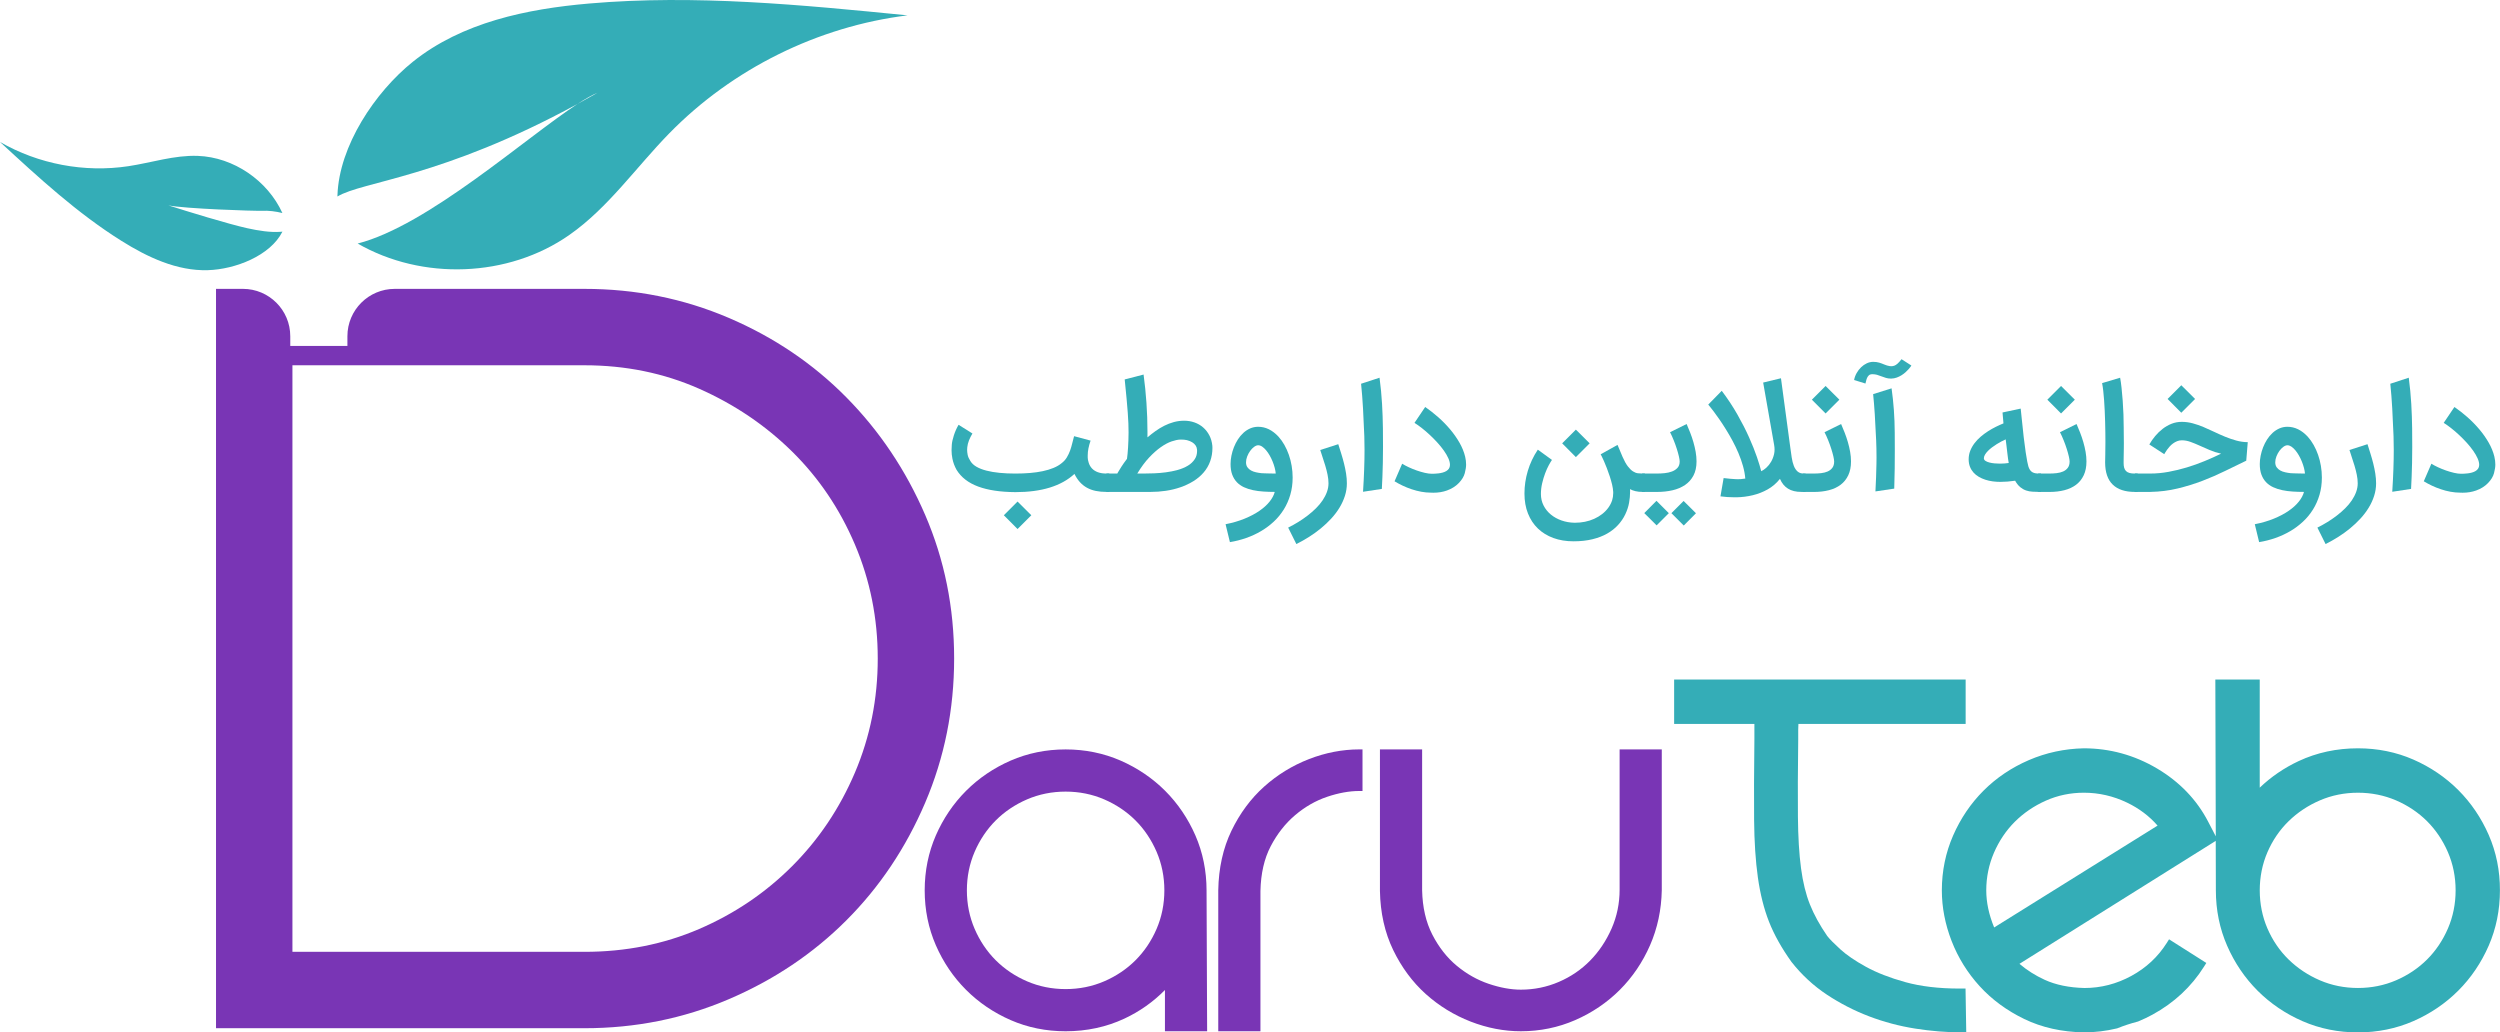
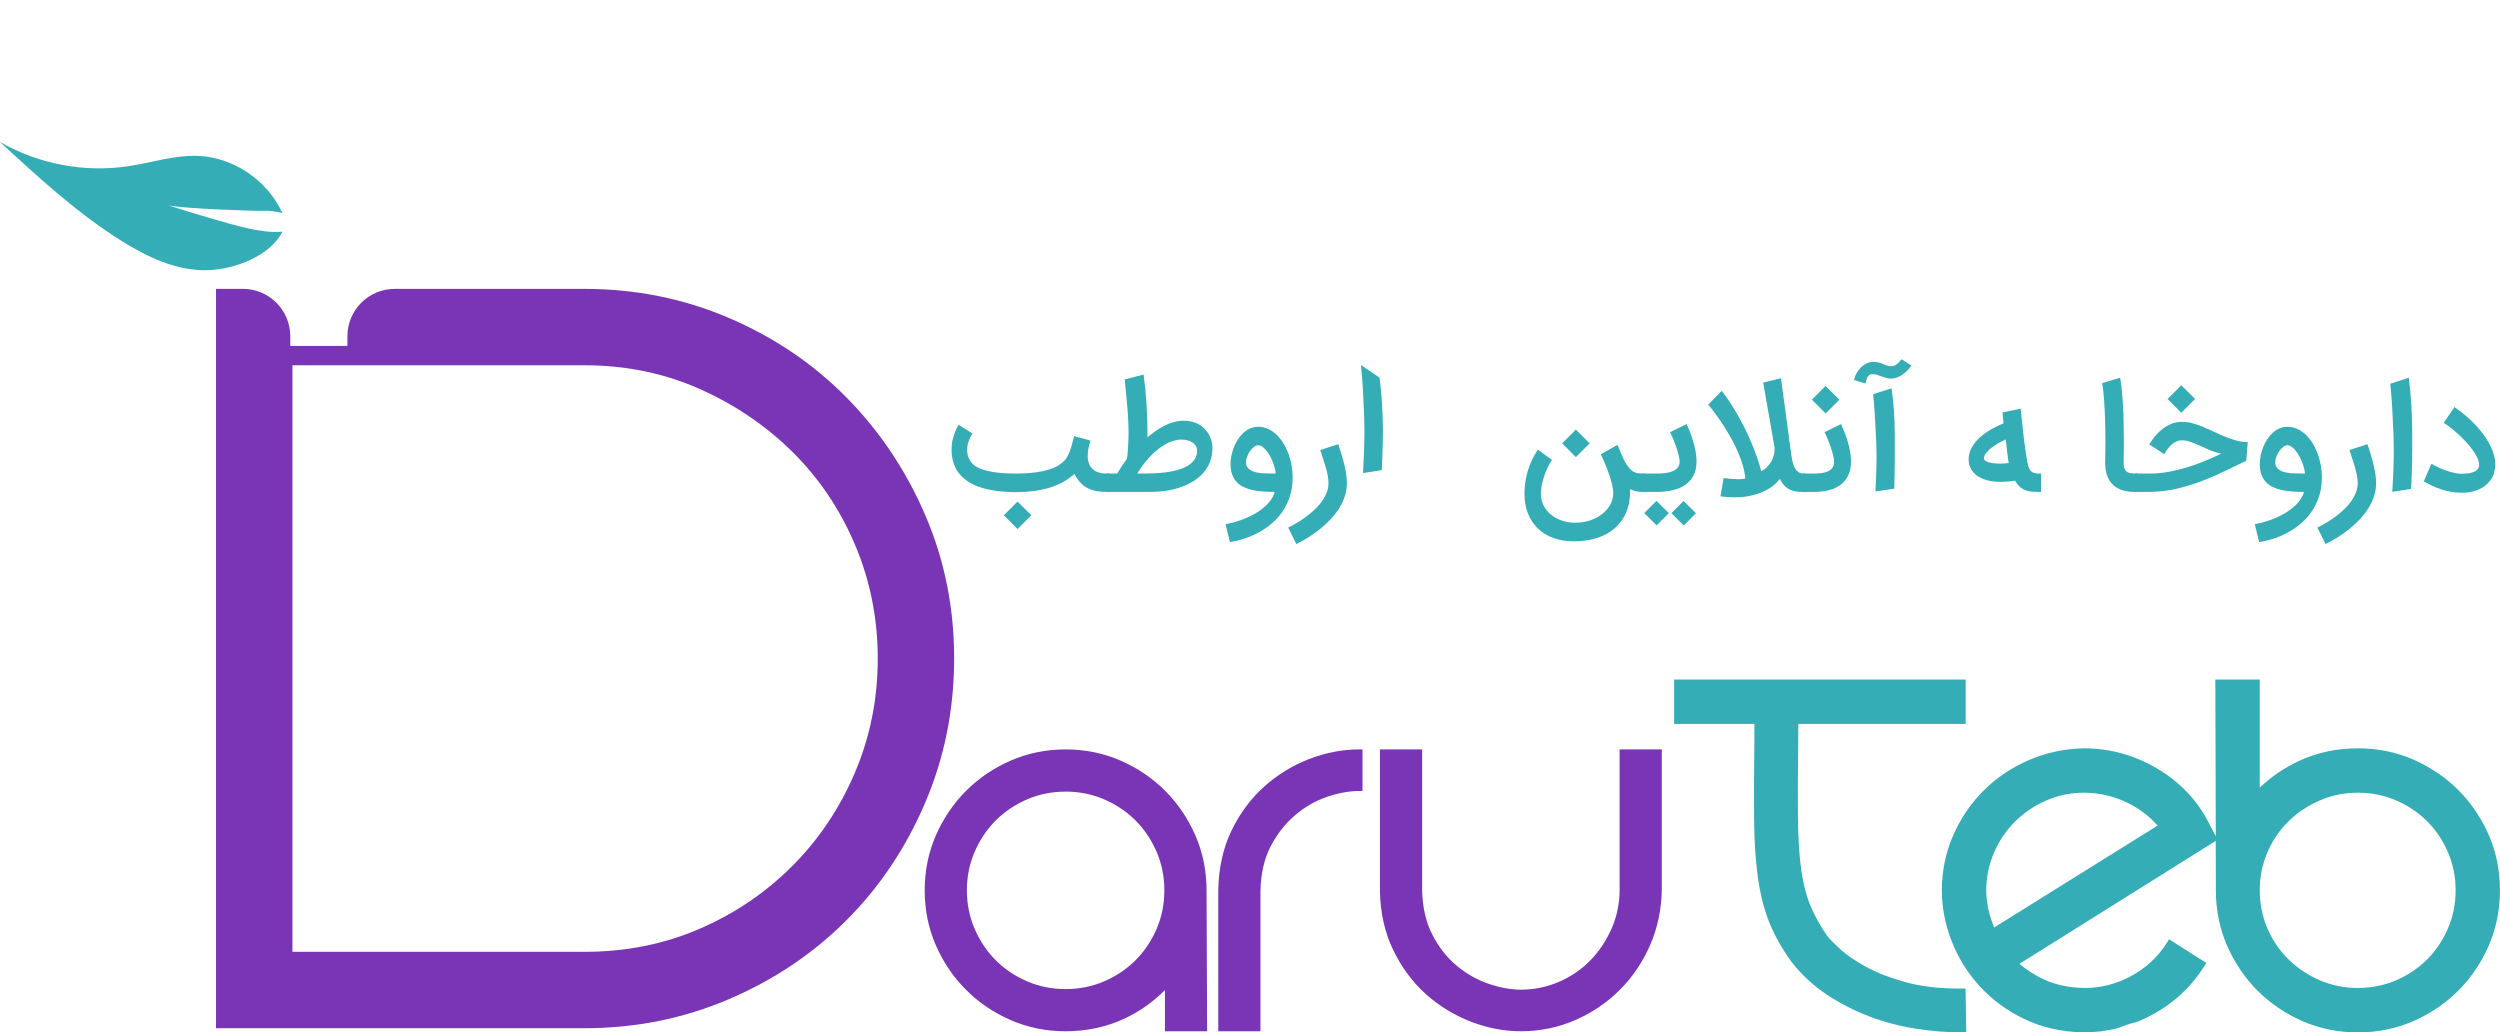
<svg xmlns="http://www.w3.org/2000/svg" version="1.1" id="Layer_1" x="0px" y="0px" viewBox="0 0 1714.59 708.03" enable-background="new 0 0 1714.59 708.03" xml:space="preserve">
  <g>
    <g>
      <g>
-         <path fill="#34ADB7" d="M404.07,2.41c-42.88,3.71-87.22,12.96-120.82,39.87c-26.13,20.94-50.72,57.92-51.81,91.68     c-0.01,0.27-0.01,0.54-0.01,0.81c17.16-10.44,71.54-12.75,164.65-63.48c5.35-3.49,10-6.15,13.77-7.69     c-4.69,2.69-9.27,5.24-13.77,7.69c-35.66,23.25-102.69,83.43-150.78,95.74c44.19,25.43,103.22,23.45,145.13-5.86     c26.78-18.72,45.74-46.37,68.59-69.73c43.31-44.28,101.93-73.31,163.41-80.91C549.84,3.33,476.75-3.88,404.07,2.41z" />
-       </g>
+         </g>
      <g>
        <path fill="#34ADB7" d="M192.64,158.97c-7.19,0.57-15.38-0.76-23.06-2.45c-13-2.88-41.72-11.71-54.05-15.65     c11.11,2.26,58.61,3.93,64.2,3.69c4.47-0.19,9.36,0.39,13.95,1.55c-10.18-22.3-33.45-38.31-58.04-39.2     c-16.05-0.58-31.68,4.66-47.56,7.07c-30.11,4.56-61.7-1.4-88.08-16.61c26.36,24.31,52.91,48.78,83.29,67.82     c17.93,11.24,38.07,20.73,59.22,20.11c18.76-0.55,42.89-9.89,51.2-26.43C193.35,158.91,193,158.94,192.64,158.97z" />
      </g>
      <path fill="#7935B5" d="M634.53,353.2c-13.24-30.7-31.27-57.6-54.09-80.71c-22.82-23.1-49.73-41.27-80.71-54.51    c-30.99-13.23-63.95-19.86-98.88-19.86h-25.82c-19.49,0-78.82,0-98.31,0h-6c-17.92,0-32.45,14.53-32.45,32.45v6.68h-39.19v-6.65    c0-17.94-14.54-32.49-32.49-32.49h-18.44V407.1c0,8.18,0,68.62,0,82.56v215.53h252.69c34.93,0,67.89-6.62,98.88-19.86    c30.98-13.23,57.89-31.27,80.71-54.09c22.82-22.82,40.84-49.72,54.09-80.71c13.23-30.98,19.86-63.94,19.86-98.88    C654.4,416.73,647.77,383.91,634.53,353.2z M586.36,529.83c-10.43,24.51-24.8,45.93-43.1,64.23    c-18.32,18.32-39.59,32.68-63.81,43.1c-24.23,10.43-50.43,15.64-78.59,15.64H200.56V250.52h200.29c28.17,0,54.36,5.36,78.59,16.06    c24.22,10.71,45.49,25.08,63.81,43.1c18.3,18.04,32.67,39.3,43.1,63.81c10.42,24.51,15.64,50.58,15.64,78.17    C602,479.27,596.78,505.32,586.36,529.83z" />
    </g>
    <path fill="#7935B5" d="M819.83,572.95c-5.07-11.6-12.04-21.89-20.73-30.58c-8.69-8.68-18.98-15.66-30.58-20.73   c-11.65-5.08-24.33-7.66-37.68-7.66c-13.35,0-26.03,2.58-37.68,7.66c-11.62,5.08-21.91,12.05-30.58,20.73   c-8.69,8.69-15.66,18.98-20.73,30.58c-5.08,11.63-7.66,24.31-7.66,37.68s2.58,26.04,7.66,37.68c5.07,11.62,12.04,21.91,20.73,30.58   c8.68,8.69,18.97,15.66,30.58,20.73c11.63,5.08,24.31,7.66,37.68,7.66c14.43,0,27.99-2.92,40.29-8.67   c10.48-4.9,19.84-11.51,27.83-19.64v28.31h28.94l-0.4-96.65C827.49,597.28,824.92,584.6,819.83,572.95z M730.84,678.35   c-9.36,0-18.25-1.79-26.43-5.32c-8.21-3.53-15.44-8.4-21.51-14.46c-6.06-6.06-10.93-13.3-14.46-21.51   c-3.53-8.18-5.32-17.08-5.32-26.43c0-9.35,1.79-18.24,5.32-26.43c3.54-8.22,8.41-15.45,14.46-21.51   c6.05-6.05,13.29-10.92,21.51-14.46c8.19-3.53,17.09-5.32,26.43-5.32c9.34,0,18.23,1.79,26.43,5.32   c8.23,3.55,15.46,8.42,21.51,14.46c6.05,6.05,10.91,13.29,14.46,21.51c3.53,8.2,5.32,17.09,5.32,26.43   c0,9.34-1.79,18.23-5.32,26.43c-3.54,8.22-8.41,15.46-14.46,21.51c-6.06,6.06-13.3,10.93-21.51,14.46   C749.09,676.56,740.2,678.35,730.84,678.35z" />
    <path fill="#7935B5" d="M897.73,520.62c-11.35,4.41-21.71,10.77-30.78,18.91c-9.1,8.16-16.62,18.32-22.35,30.19   c-5.76,11.91-8.81,25.66-9.07,40.87v96.68h28.93l0-96.21c0.25-11.9,2.61-22.21,7.02-30.65c4.43-8.48,10.06-15.66,16.76-21.34   c6.69-5.68,14.04-9.91,21.87-12.56c7.85-2.66,15.28-4.01,22.08-4.01h2.27v-28.53h-2.27C920.67,513.98,909.08,516.21,897.73,520.62z   " />
    <path fill="#7935B5" d="M1110.79,513.98v96.26c0,9.33-1.85,18.28-5.51,26.61c-3.68,8.37-8.62,15.75-14.68,21.93   c-6.05,6.18-13.28,11.11-21.49,14.64c-8.19,3.53-16.95,5.32-26.04,5.32c-6.8,0-14.23-1.35-22.08-4.01   c-7.83-2.65-15.2-6.82-21.89-12.38c-6.68-5.54-12.31-12.71-16.73-21.31c-4.41-8.56-6.77-18.8-7.02-30.42v-96.65h-28.93v97.08   c0.26,14.95,3.32,28.56,9.07,40.47c5.74,11.88,13.26,22.04,22.35,30.2c9.06,8.14,19.42,14.5,30.78,18.91   c11.35,4.41,22.94,6.64,34.45,6.64c13.11,0,25.65-2.58,37.28-7.66c11.61-5.06,21.89-12.04,30.58-20.73   c8.68-8.68,15.65-18.97,20.73-30.58c5.08-11.63,7.79-24.31,8.05-37.68v-96.65H1110.79z" />
    <g>
      <path fill="#34ADB7" d="M1343.88,677.99c-14.09,0-26.59-1.48-37.14-4.41c-10.59-2.93-19.7-6.48-27.07-10.55    c-7.36-4.05-13.25-8.08-17.51-11.97c-4.27-3.89-7.32-6.98-9.02-9.17c-5.07-7.36-9.05-14.61-11.83-21.57    c-2.78-6.93-4.83-15.29-6.1-24.83c-1.29-9.64-2.01-21.56-2.13-35.41c-0.13-13.89-0.07-31.67,0.2-52.86v-6.69    c0-1.34,0.04-2.7,0.14-4.05h114.69v-30.44h-199.93v30.44h55.05v10.3c-0.26,21.99-0.33,40.66-0.2,55.51c0.13,15,1,28.3,2.59,39.52    c1.6,11.33,4.17,21.55,7.65,30.38c3.48,8.84,8.65,18.09,15.38,27.5c6.98,8.87,15.16,16.43,24.3,22.48c9.07,6,18.8,11,28.9,14.85    c10.11,3.86,20.77,6.7,31.67,8.42c10.83,1.72,21.58,2.59,31.93,2.59h3.08l-0.49-30.05H1343.88z" />
      <path fill="#34ADB7" d="M1706.86,572.65c-5.11-11.69-12.14-22.06-20.89-30.82c-8.76-8.75-19.12-15.78-30.82-20.89    c-11.74-5.13-24.52-7.72-37.98-7.72c-14.54,0-28.2,2.94-40.61,8.74c-9.99,4.67-18.99,10.81-26.75,18.25v-74.17h-30.45l0.3,107.55    l-5.18-9.97c-7.84-15.13-19.67-27.44-35.17-36.61c-15.49-9.15-32.36-13.79-50.17-13.79c-13.18,0.27-25.87,3-37.71,8.11    c-11.83,5.11-22.27,12.14-31.02,20.89c-8.76,8.75-15.78,19.12-20.89,30.82c-5.13,11.73-7.73,24.38-7.73,37.59    c0,11.6,2.25,23.28,6.69,34.72c4.44,11.45,10.92,21.89,19.26,31.03c8.35,9.16,18.65,16.74,30.61,22.51    c12.01,5.81,25.73,8.89,40.84,9.15c7.59,0,15.21-0.91,22.69-2.72l0.38-0.12c4.38-1.76,9.05-3.3,13.9-4.56l0.36-0.12    c3.53-1.48,6.72-2.99,9.73-4.64c14.81-8.08,26.69-19.15,35.33-32.9l1.6-2.55l-25.56-16.22l-1.62,2.57    c-5.98,9.47-14.14,17.06-24.25,22.55c-10.11,5.5-20.92,8.28-32.1,8.28c-10.55-0.25-19.74-2.14-27.32-5.62    c-6.39-2.93-12.2-6.61-17.3-10.96l134.61-84.32l0.09,33.94c0,13.47,2.6,26.25,7.73,37.98c5.11,11.7,12.13,22.07,20.88,30.82    c8.75,8.75,19.12,15.78,30.82,20.89c11.73,5.13,24.51,7.72,37.98,7.72c13.47,0,26.25-2.6,37.98-7.72    c11.69-5.1,22.06-12.13,30.82-20.89c8.75-8.74,15.77-19.11,20.89-30.82c5.13-11.74,7.72-24.52,7.72-37.98    C1714.59,597.17,1711.99,584.39,1706.86,572.65z M1617.18,677.59c-9.25,0-18.05-1.77-26.13-5.26c-8.13-3.5-15.36-8.32-21.49-14.32    c-6.11-5.98-10.98-13.13-14.48-21.25c-3.49-8.08-5.26-16.88-5.26-26.13c0-9.25,1.77-18.04,5.26-26.13    c3.5-8.12,8.37-15.27,14.48-21.25c6.12-5.99,13.35-10.81,21.49-14.32c8.1-3.49,16.89-5.26,26.13-5.26    c9.23,0,18.03,1.77,26.13,5.26c8.14,3.51,15.3,8.33,21.28,14.3c5.98,5.98,10.79,13.14,14.3,21.27c3.49,8.11,5.26,16.9,5.26,26.13    c0,9.24-1.77,18.03-5.26,26.13c-3.5,8.13-8.32,15.29-14.3,21.27c-5.99,5.99-13.15,10.8-21.28,14.3    C1635.22,675.82,1626.43,677.59,1617.18,677.59z M1479.74,566.23l-112.07,69.86c-3.6-8.69-5.42-17.25-5.42-25.46    c0-8.98,1.77-17.64,5.26-25.74c3.5-8.12,8.31-15.28,14.3-21.27c6-6,13.16-10.88,21.31-14.51c8.1-3.61,16.88-5.44,26.1-5.44    c10.24,0,20.19,2.28,29.56,6.78C1467.04,554.41,1474.09,559.72,1479.74,566.23z" />
    </g>
  </g>
  <g>
    <path fill="#34ADB7" d="M758.91,337.38c-2.72,0-5.19-0.23-7.41-0.69c-2.21-0.46-4.23-1.19-6.03-2.19c-1.81-1-3.41-2.28-4.83-3.84   c-1.41-1.56-2.66-3.44-3.74-5.64c-9.03,8.34-22.53,12.5-40.52,12.5c-10.27-0.07-18.77-1.34-25.48-3.82   c-6.71-2.48-11.66-6.29-14.84-11.45c-1.38-2.46-2.33-5.02-2.86-7.68c-0.39-1.94-0.59-3.87-0.59-5.81c0-0.75,0.06-1.99,0.17-3.69   c0.11-1.71,0.58-3.85,1.4-6.42c0.82-2.58,1.9-5.01,3.25-7.31l9.5,5.96c-0.95,1.58-1.74,3.15-2.36,4.73   c-0.62,1.58-1.02,3.15-1.18,4.73c-0.07,0.59-0.1,1.18-0.1,1.77c0,0.98,0.12,2.12,0.37,3.4c0.25,1.28,0.86,2.69,1.85,4.23   c0.92,1.54,2.31,2.86,4.18,3.94s4.14,1.97,6.82,2.66c2.67,0.69,5.69,1.2,9.03,1.53c3.35,0.33,6.96,0.49,10.83,0.49   c3.51,0,6.84-0.13,9.99-0.39c3.15-0.26,6.08-0.68,8.79-1.25s5.16-1.31,7.36-2.22c2.2-0.9,4.09-2.01,5.66-3.32   c1.44-1.12,2.61-2.41,3.5-3.89c0.89-1.48,1.62-3.03,2.22-4.65c0.59-1.62,1.08-3.29,1.48-5c0.39-1.71,0.82-3.35,1.28-4.92   l11.32,3.05c-0.62,1.74-1.12,3.51-1.48,5.32c-0.33,1.64-0.49,3.23-0.49,4.78c0,0.17,0,0.7,0,1.6c0,0.9,0.23,2.08,0.69,3.54   c0.46,1.46,1.2,2.74,2.22,3.84c1.02,1.1,2.35,1.96,4.01,2.58s3.68,0.93,6.08,0.93h1.77v12.6H758.91z M707.32,353.38l-9.45,9.45   l-9.4-9.45l9.4-9.4L707.32,353.38z" />
    <path fill="#34ADB7" d="M758.81,324.77h7.48l0.34-0.64c0.56-0.98,1.35-2.29,2.39-3.91c1.03-1.62,2.34-3.47,3.91-5.54   c0.3-2.07,0.54-4.68,0.74-7.83c0.2-3.15,0.31-6.56,0.34-10.24c0-2-0.04-4.06-0.12-6.18c-0.08-2.12-0.22-4.55-0.42-7.31   c-0.2-2.76-0.47-5.98-0.81-9.67s-0.78-8.1-1.3-13.22l12.95-3.35c0.85,6.3,1.51,12.77,1.97,19.4c0.46,6.63,0.69,13.19,0.69,19.69   v3.99c1.77-1.51,3.62-2.95,5.54-4.33c1.92-1.38,3.92-2.59,6.01-3.64c2.08-1.05,4.26-1.89,6.52-2.51c2.26-0.62,4.63-0.94,7.09-0.94   c2.49,0,4.86,0.39,7.09,1.18s4.21,1.93,5.93,3.42c1.72,1.49,3.14,3.31,4.26,5.44c1.12,2.13,1.8,4.53,2.07,7.19   c0.03,0.49,0.05,0.98,0.05,1.48c0,3.15-0.5,6.15-1.5,8.99s-2.49,5.42-4.48,7.75c-1.99,2.33-4.36,4.34-7.11,6.03   s-5.73,3.08-8.91,4.18c-3.18,1.1-6.51,1.9-9.97,2.41s-6.9,0.76-10.31,0.76h-30.42V324.77z M784.66,324.77c2,0,4.31-0.05,6.92-0.15   s5.29-0.33,8.05-0.69c2.76-0.36,5.44-0.9,8.05-1.62s4.93-1.69,6.97-2.91c2.03-1.21,3.64-2.74,4.82-4.58   c1.02-1.58,1.53-3.45,1.53-5.61c0-0.3-0.02-0.61-0.05-0.94c-0.07-0.98-0.39-1.9-0.96-2.76c-0.58-0.85-1.36-1.58-2.36-2.19   c-1-0.61-2.19-1.09-3.57-1.45c-1.18-0.26-2.46-0.39-3.84-0.39c-0.26,0-0.54,0-0.84,0c-1.64,0.07-3.59,0.48-5.86,1.25   c-2.26,0.77-4.69,2.06-7.29,3.87c-2.59,1.81-5.28,4.18-8.07,7.14s-5.51,6.63-8.17,11.03H784.66z" />
    <path fill="#34ADB7" d="M840.54,359.53c4.83-0.95,9.18-2.22,13.07-3.82c3.89-1.59,7.26-3.37,10.12-5.34   c2.86-1.97,5.18-4.07,6.97-6.3c1.79-2.23,2.98-4.46,3.57-6.7c-2.66,0-5.25-0.08-7.78-0.25c-2.53-0.16-4.92-0.48-7.16-0.96   s-4.32-1.15-6.2-2.02c-1.89-0.87-3.51-2.02-4.87-3.45c-1.36-1.43-2.42-3.16-3.17-5.19c-0.76-2.04-1.13-4.46-1.13-7.29   c0-1.8,0.2-3.69,0.59-5.66c0.39-1.97,0.96-3.9,1.7-5.79c0.74-1.89,1.65-3.67,2.73-5.37c1.08-1.69,2.33-3.18,3.74-4.48   c1.41-1.3,2.97-2.32,4.68-3.08c1.71-0.75,3.54-1.13,5.51-1.13c5.09,0,9.73,2.26,13.93,6.79c1.51,1.67,2.86,3.57,4.06,5.69   c1.2,2.12,2.21,4.38,3.05,6.79s1.48,4.93,1.92,7.56c0.44,2.63,0.67,5.28,0.67,7.98c0,4.2-0.53,8.13-1.6,11.79   s-2.56,7.03-4.48,10.12c-1.92,3.08-4.21,5.87-6.87,8.34c-2.66,2.48-5.58,4.65-8.76,6.52c-3.18,1.87-6.58,3.44-10.19,4.7   c-3.61,1.26-7.32,2.21-11.13,2.83L840.54,359.53z M862.89,305.38c-0.85,0-1.77,0.36-2.76,1.08s-1.89,1.65-2.71,2.78   c-0.82,1.13-1.5,2.39-2.04,3.77c-0.54,1.38-0.81,2.72-0.81,4.04c0,1.38,0.32,2.52,0.96,3.42c0.64,0.9,1.46,1.63,2.46,2.19   c1,0.56,2.13,0.98,3.4,1.25c1.26,0.28,2.52,0.49,3.77,0.62c0.69,0.03,1.44,0.07,2.26,0.1c0.82,0.03,1.67,0.06,2.54,0.07   c0.87,0.02,1.73,0.03,2.58,0.05c0.85,0.02,1.66,0.02,2.41,0.02c-0.1-1.21-0.34-2.54-0.71-3.96c-0.38-1.43-0.86-2.86-1.45-4.31   c-0.59-1.44-1.26-2.83-2.02-4.16c-0.76-1.33-1.57-2.51-2.44-3.54c-0.87-1.03-1.76-1.86-2.68-2.49   C864.73,305.69,863.81,305.38,862.89,305.38z" />
    <path fill="#34ADB7" d="M917.83,304.64c0.66,2.07,1.34,4.23,2.04,6.47s1.35,4.52,1.92,6.82c0.57,2.3,1.04,4.59,1.4,6.87   s0.54,4.5,0.54,6.67c0,2.95-0.45,5.83-1.35,8.64c-0.9,2.81-2.15,5.51-3.74,8.12c-1.59,2.61-3.48,5.09-5.66,7.46   s-4.55,4.59-7.11,6.7c-2.56,2.1-5.27,4.05-8.12,5.86c-2.86,1.8-5.74,3.43-8.67,4.87l-5.61-11.27c2.33-1.15,4.63-2.42,6.89-3.82   c2.26-1.4,4.42-2.88,6.47-4.46c2.05-1.58,3.95-3.23,5.71-4.97c1.75-1.74,3.26-3.54,4.53-5.42c1.26-1.87,2.26-3.79,2.98-5.76   c0.72-1.97,1.08-3.96,1.08-5.96c0-1.87-0.21-3.84-0.64-5.91s-0.94-4.11-1.55-6.13s-1.23-3.96-1.87-5.83   c-0.64-1.87-1.17-3.53-1.6-4.97L917.83,304.64z" />
-     <path fill="#34ADB7" d="M946.14,259.05c0.82,6.27,1.39,12.25,1.72,17.95c0.33,5.69,0.52,11.27,0.59,16.71   c0.07,4.63,0.09,8.91,0.07,12.85c-0.02,3.94-0.06,7.61-0.12,11c-0.07,3.4-0.16,6.56-0.29,9.5c-0.13,2.94-0.26,5.69-0.39,8.25   l-12.9,1.97c0.69-10.83,1.03-20.4,1.03-28.7c0-3.35-0.05-6.48-0.15-9.4c-0.26-6.73-0.56-13.05-0.89-18.98   c-0.33-5.92-0.77-11.59-1.33-17.01L946.14,259.05z" />
-     <path fill="#34ADB7" d="M961.65,318.03c1.25,0.79,2.75,1.59,4.5,2.41c1.75,0.82,3.58,1.56,5.46,2.22c1.89,0.66,3.74,1.2,5.56,1.62   c1.82,0.43,3.42,0.64,4.8,0.64c0.56,0,1.25-0.02,2.07-0.05c0.82-0.03,1.69-0.11,2.61-0.22c0.92-0.11,1.84-0.29,2.76-0.54   s1.75-0.59,2.49-1.03c0.74-0.44,1.34-1,1.8-1.67c0.46-0.67,0.71-1.5,0.74-2.49c0-0.07,0-0.11,0-0.15c0-1.31-0.37-2.8-1.11-4.46   s-1.75-3.4-3.03-5.22c-1.28-1.82-2.76-3.65-4.43-5.49s-3.41-3.6-5.22-5.29c-1.8-1.69-3.62-3.25-5.44-4.68   c-1.82-1.43-3.52-2.63-5.1-3.62l7.34-10.88c3.02,2.07,6,4.4,8.94,6.99c2.94,2.59,5.64,5.36,8.12,8.29c2.48,2.94,4.63,6,6.45,9.18   s3.13,6.4,3.91,9.65c0.43,1.87,0.64,3.66,0.64,5.37c0,1.64-0.3,3.61-0.91,5.91c-0.61,2.3-1.98,4.55-4.11,6.77   c-2.13,2.22-4.84,3.91-8.12,5.1c-2.82,1.02-5.92,1.53-9.3,1.53c-0.56,0-1.13-0.02-1.72-0.05c-2.17,0-4.37-0.21-6.6-0.62   c-2.23-0.41-4.42-0.98-6.57-1.7c-2.15-0.72-4.22-1.55-6.2-2.49c-1.99-0.94-3.83-1.93-5.54-2.98L961.65,318.03z" />
+     <path fill="#34ADB7" d="M946.14,259.05c0.82,6.27,1.39,12.25,1.72,17.95c0.33,5.69,0.52,11.27,0.59,16.71   c-0.02,3.94-0.06,7.61-0.12,11c-0.07,3.4-0.16,6.56-0.29,9.5c-0.13,2.94-0.26,5.69-0.39,8.25   l-12.9,1.97c0.69-10.83,1.03-20.4,1.03-28.7c0-3.35-0.05-6.48-0.15-9.4c-0.26-6.73-0.56-13.05-0.89-18.98   c-0.33-5.92-0.77-11.59-1.33-17.01L946.14,259.05z" />
    <path fill="#34ADB7" d="M1079.16,371.25c-5.05,0-9.65-0.75-13.79-2.26s-7.67-3.68-10.61-6.5s-5.21-6.26-6.82-10.31   c-1.61-4.05-2.41-8.62-2.41-13.71c0-5.22,0.76-10.39,2.29-15.51s3.82-9.98,6.87-14.57l9.7,7.04c-0.59,0.82-1.32,2.04-2.19,3.64   c-0.87,1.61-1.7,3.46-2.49,5.56c-0.79,2.1-1.47,4.37-2.04,6.79c-0.57,2.43-0.86,4.87-0.86,7.34c0,2.92,0.62,5.58,1.85,7.98   c1.23,2.4,2.9,4.46,5,6.18c2.1,1.72,4.54,3.07,7.31,4.04c2.77,0.97,5.7,1.48,8.79,1.55c0.16,0,0.33,0,0.49,0   c2.3,0,4.55-0.22,6.77-0.67c2.22-0.44,4.32-1.12,6.33-2.02s3.82-1.99,5.46-3.27c1.64-1.28,3.04-2.71,4.18-4.28   c1.15-1.58,2.04-3.28,2.66-5.12c0.49-1.58,0.74-3.22,0.74-4.92c0-0.26,0-0.54,0-0.84c-0.07-1.51-0.32-3.19-0.76-5.05   c-0.44-1.85-0.98-3.73-1.6-5.64c-0.62-1.9-1.29-3.77-1.99-5.59c-0.71-1.82-1.37-3.44-1.99-4.85c-0.62-1.41-1.15-2.54-1.58-3.4   c-0.43-0.85-0.66-1.28-0.69-1.28l11.57-6.45c0.1,0.17,0.45,0.99,1.06,2.49c0.61,1.49,1.39,3.36,2.34,5.59   c1.25,2.86,2.47,5.06,3.67,6.62c1.2,1.56,2.37,2.71,3.52,3.45c1.15,0.74,2.27,1.17,3.37,1.3c1.1,0.13,2.16,0.2,3.18,0.2h1.62v12.6   h-1.62c-1.77,0-3.38-0.17-4.83-0.52s-2.69-0.81-3.74-1.4c0.03,0.62,0.05,1.25,0.05,1.87c0,2.36-0.23,4.85-0.69,7.46   s-1.32,5.24-2.58,7.9c-1.26,2.66-2.93,5.12-5,7.38c-2.07,2.26-4.55,4.23-7.46,5.88c-2.9,1.66-6.28,2.95-10.12,3.89   S1083.95,371.25,1079.16,371.25z M1090.24,304.05l-9.45,9.45l-9.4-9.45l9.4-9.4L1090.24,304.05z" />
    <path fill="#34ADB7" d="M1126.23,324.77h10.49c1.54,0,3.21-0.09,5-0.27c1.79-0.18,3.45-0.56,4.97-1.13   c1.53-0.57,2.79-1.4,3.79-2.49s1.5-2.53,1.5-4.33c0-0.85-0.18-2.05-0.54-3.59c-0.36-1.54-0.84-3.25-1.43-5.12s-1.29-3.81-2.09-5.81   c-0.8-2-1.65-3.87-2.54-5.61l11.37-5.61c0.82,1.87,1.64,3.86,2.46,5.96c0.82,2.1,1.55,4.26,2.19,6.47   c0.64,2.22,1.16,4.44,1.55,6.67c0.39,2.23,0.59,4.41,0.59,6.55c0,3.81-0.71,7.04-2.12,9.7c-1.41,2.66-3.34,4.82-5.79,6.47   c-2.45,1.66-5.3,2.86-8.57,3.62c-3.27,0.75-6.75,1.13-10.46,1.13h-10.39V324.77z M1144.54,351.95l-8.37,8.37l-8.47-8.42l8.37-8.42   L1144.54,351.95z M1163.15,352l-8.37,8.42l-8.47-8.47l8.37-8.37L1163.15,352z" />
    <path fill="#34ADB7" d="M1238.33,324.77v12.6h-2.95c-3.68,0-6.71-0.75-9.11-2.24c-2.4-1.49-4.23-3.73-5.51-6.72   c-2.4,3.02-5.21,5.43-8.44,7.24s-6.66,3.14-10.29,4.01c-3.63,0.87-7.33,1.34-11.1,1.4c-0.46,0-0.9,0-1.33,0   c-3.35,0-6.56-0.21-9.65-0.64l2.17-12.55c1.71,0.2,3.21,0.36,4.5,0.49s2.5,0.21,3.62,0.25c0.56,0.03,1.12,0.05,1.67,0.05   c0.56,0,1.23-0.02,2.02-0.07c0.79-0.05,1.8-0.17,3.05-0.37c-0.23-2.82-0.76-5.71-1.6-8.66c-0.84-2.95-1.86-5.88-3.08-8.76   c-1.21-2.89-2.57-5.71-4.06-8.47c-1.49-2.76-3-5.37-4.53-7.83s-3-4.73-4.43-6.79s-2.71-3.85-3.84-5.34   c-1.13-1.49-2.05-2.67-2.76-3.54c-0.71-0.87-1.08-1.32-1.11-1.35l9.26-9.45c4.07,5.38,7.66,10.82,10.78,16.32s5.79,10.72,8,15.68   c2.21,4.96,4,9.45,5.37,13.47c1.36,4.02,2.34,7.25,2.93,9.67c1.15-0.52,2.33-1.34,3.54-2.44c1.21-1.1,2.28-2.43,3.2-3.99   c0.92-1.56,1.61-3.32,2.07-5.29c0.23-1.02,0.34-2.07,0.34-3.15c0-0.98-0.1-2.02-0.29-3.1l-7.53-42.83l12.21-2.95l6.35,47.12   c0.33,2.56,0.66,4.96,1.01,7.19c0.34,2.23,0.84,4.17,1.48,5.81c0.64,1.64,1.51,2.93,2.61,3.87s2.58,1.4,4.46,1.4H1238.33z" />
    <path fill="#34ADB7" d="M1236.36,324.77h7.93c1.54,0,3.13-0.09,4.75-0.27c1.62-0.18,3.09-0.56,4.41-1.13s2.39-1.4,3.22-2.49   s1.26-2.53,1.26-4.33c0-0.85-0.18-2.05-0.54-3.59c-0.36-1.54-0.84-3.25-1.43-5.12s-1.29-3.81-2.09-5.81c-0.8-2-1.65-3.87-2.54-5.61   l11.37-5.61c0.82,1.87,1.64,3.86,2.46,5.96c0.82,2.1,1.55,4.26,2.19,6.47c0.64,2.22,1.16,4.44,1.55,6.67   c0.39,2.23,0.59,4.41,0.59,6.55c0,3.68-0.62,6.83-1.87,9.48c-1.25,2.64-2.99,4.81-5.22,6.5c-2.23,1.69-4.9,2.94-8,3.74   s-6.51,1.21-10.21,1.21h-7.83V324.77z M1261.51,274.12l-9.45,9.45l-9.4-9.45l9.4-9.4L1261.51,274.12z" />
    <path fill="#34ADB7" d="M1271.61,260.63c0.29-1.64,0.87-3.22,1.72-4.73c0.85-1.51,1.87-2.84,3.05-3.99   c1.18-1.15,2.49-2.06,3.91-2.73c1.43-0.67,2.9-1.01,4.41-1.01c1.54,0,2.91,0.18,4.11,0.54c1.2,0.36,2.32,0.77,3.37,1.23   c1.41,0.59,2.66,0.97,3.74,1.13c0.43,0.07,0.84,0.1,1.23,0.1c0.59,0,1.25-0.11,1.97-0.34c0.72-0.23,1.5-0.72,2.34-1.48   s1.73-1.76,2.68-3l6.75,4.33c-0.03,0.1-0.21,0.38-0.54,0.84c-0.33,0.46-0.78,1.02-1.35,1.67c-0.57,0.66-1.27,1.35-2.09,2.09   c-0.82,0.74-1.74,1.43-2.76,2.07s-2.12,1.17-3.3,1.6c-1.18,0.43-2.43,0.66-3.74,0.69c-0.13,0-0.25,0-0.34,0   c-1.18,0-2.29-0.16-3.32-0.47c-1.03-0.31-2.06-0.66-3.08-1.06c-1.02-0.39-2.05-0.75-3.1-1.08c-0.98-0.26-2.02-0.39-3.1-0.39   c-0.13,0-0.26,0-0.39,0c-0.85,0.03-1.54,0.3-2.07,0.81c-0.53,0.51-0.94,1.11-1.23,1.8c-0.29,0.69-0.52,1.4-0.66,2.12   c-0.15,0.72-0.29,1.28-0.42,1.67L1271.61,260.63z M1297.31,266.34c0.69,4.89,1.21,9.86,1.58,14.89c0.36,5.04,0.56,10.2,0.59,15.48   c0.03,4.23,0.05,8.21,0.05,11.91s-0.02,7.95-0.07,12.73c-0.05,4.78-0.16,9.36-0.32,13.76l-12.9,1.92   c0.36-6.76,0.59-13.05,0.69-18.86c0.03-1.44,0.05-2.87,0.05-4.28c0-4.17-0.08-8.12-0.25-11.87c-0.56-13.23-1.25-23.79-2.07-31.71   L1297.31,266.34z" />
    <path fill="#34ADB7" d="M1371.94,330.49c-1.74,0-3.49-0.11-5.24-0.34s-3.44-0.61-5.05-1.13c-1.61-0.52-3.11-1.19-4.5-1.99   c-1.4-0.8-2.61-1.78-3.64-2.93c-1.03-1.15-1.85-2.48-2.44-3.99c-0.59-1.51-0.89-3.22-0.89-5.12c0-2.03,0.36-3.97,1.08-5.81   c0.72-1.84,1.69-3.56,2.91-5.17c1.21-1.61,2.62-3.1,4.23-4.48c1.61-1.38,3.3-2.63,5.07-3.77c1.77-1.13,3.57-2.15,5.39-3.05   c1.82-0.9,3.55-1.68,5.19-2.34l-0.64-7.48l12.46-2.66c0.03,0.3,0.1,0.94,0.2,1.94c0.1,1,0.22,2.19,0.37,3.57   c0.15,1.38,0.3,2.85,0.47,4.41c0.16,1.56,0.32,3.02,0.47,4.38c0.15,1.36,0.27,2.54,0.37,3.54c0.1,1,0.16,1.62,0.2,1.85   c0.49,4.2,0.94,7.63,1.35,10.29c0.41,2.66,0.76,4.77,1.06,6.33c0.29,1.56,0.55,2.66,0.76,3.3c0.21,0.64,0.37,1.06,0.47,1.25   c0.33,0.72,0.71,1.32,1.13,1.8c0.43,0.48,0.92,0.85,1.48,1.13c0.56,0.28,1.21,0.48,1.97,0.59c0.75,0.12,1.64,0.17,2.66,0.17h0.98   v12.6h-0.98c-1.74-0.03-3.37-0.09-4.9-0.17c-1.53-0.08-2.99-0.36-4.38-0.84c-1.4-0.48-2.72-1.22-3.96-2.24   c-1.25-1.02-2.43-2.49-3.54-4.43c-1.87,0.26-3.63,0.46-5.27,0.59C1375.12,330.42,1373.51,330.49,1371.94,330.49z M1377.65,317.54   c-0.17-0.89-0.33-1.94-0.49-3.15c-0.17-1.21-0.33-2.54-0.49-3.96c-0.17-1.43-0.34-2.91-0.52-4.46c-0.18-1.54-0.37-3.08-0.57-4.63   c-0.85,0.36-1.81,0.82-2.86,1.38c-1.05,0.56-2.13,1.18-3.25,1.87s-2.21,1.44-3.27,2.24c-1.07,0.8-2.01,1.62-2.83,2.46   s-1.49,1.68-1.99,2.54s-0.76,1.67-0.76,2.46c0,0.72,0.36,1.32,1.08,1.8c0.72,0.48,1.63,0.85,2.73,1.13   c1.1,0.28,2.29,0.48,3.57,0.59c1.28,0.12,2.49,0.17,3.64,0.17c1.05,0,2.1-0.04,3.15-0.12   C1375.84,317.78,1376.8,317.67,1377.65,317.54z" />
-     <path fill="#34ADB7" d="M1397.84,324.77h7.93c1.54,0,3.13-0.09,4.75-0.27c1.62-0.18,3.09-0.56,4.41-1.13s2.39-1.4,3.22-2.49   s1.26-2.53,1.26-4.33c0-0.85-0.18-2.05-0.54-3.59c-0.36-1.54-0.84-3.25-1.43-5.12s-1.29-3.81-2.09-5.81c-0.8-2-1.65-3.87-2.54-5.61   l11.37-5.61c0.82,1.87,1.64,3.86,2.46,5.96c0.82,2.1,1.55,4.26,2.19,6.47c0.64,2.22,1.16,4.44,1.55,6.67   c0.39,2.23,0.59,4.41,0.59,6.55c0,3.68-0.62,6.83-1.87,9.48c-1.25,2.64-2.99,4.81-5.22,6.5c-2.23,1.69-4.9,2.94-8,3.74   s-6.51,1.21-10.21,1.21h-7.83V324.77z M1422.99,274.12l-9.45,9.45l-9.4-9.45l9.4-9.4L1422.99,274.12z" />
    <path fill="#34ADB7" d="M1466.12,337.38h-1.97c-6.66,0-11.72-1.67-15.16-5.02c-3.45-3.35-5.19-8.4-5.22-15.16   c0-1.05,0.03-2.78,0.1-5.19s0.1-5.36,0.1-8.84c0-2.07-0.02-4.29-0.05-6.67c-0.03-2.38-0.08-4.81-0.15-7.29   c-0.07-2.48-0.16-4.96-0.27-7.43c-0.12-2.48-0.25-4.87-0.42-7.19c-0.17-2.31-0.36-4.48-0.59-6.5c-0.23-2.02-0.49-3.8-0.79-5.34   l12.36-3.69c0.36,1.9,0.69,4.23,0.98,6.97c0.3,2.74,0.56,5.67,0.79,8.79c0.23,3.12,0.4,6.29,0.52,9.53s0.17,6.28,0.17,9.13   c0,1.74,0.02,3.59,0.05,5.54c0.03,1.95,0.05,3.67,0.05,5.14c0,1.25-0.01,2.42-0.03,3.52s-0.03,2.16-0.05,3.17   c-0.02,1.02-0.03,2.02-0.05,3c-0.02,0.98-0.03,1.99-0.03,3c0,0.26,0,0.53,0,0.79c0,1.18,0.12,2.23,0.37,3.15   c0.25,0.92,0.68,1.68,1.3,2.29c0.62,0.61,1.42,1.04,2.39,1.3c0.97,0.26,2.09,0.39,3.37,0.39h2.21V337.38z" />
    <path fill="#34ADB7" d="M1464.15,324.77h10.68c4.07,0,8.21-0.38,12.43-1.16c4.22-0.77,8.41-1.79,12.58-3.05   c4.17-1.26,8.24-2.72,12.21-4.36c3.97-1.64,7.73-3.33,11.27-5.07c-2.82-0.62-5.45-1.45-7.88-2.49c-2.43-1.03-4.73-2.04-6.89-3.03   c-2.17-0.99-4.25-1.84-6.25-2.56c-2-0.72-3.99-1.08-5.96-1.08c-1.15,0-2.22,0.21-3.22,0.62c-1,0.41-1.93,0.93-2.78,1.55   c-0.85,0.62-1.62,1.31-2.29,2.07c-0.67,0.75-1.26,1.49-1.77,2.19c-0.51,0.71-0.93,1.34-1.26,1.9c-0.33,0.56-0.56,0.95-0.69,1.18   l-10.24-6.65c1.12-1.97,2.45-3.88,3.99-5.74c1.54-1.85,3.26-3.51,5.14-4.97c1.89-1.46,3.93-2.63,6.13-3.5   c2.2-0.87,4.53-1.3,6.99-1.3c2.53,0,5.04,0.34,7.53,1.01c2.49,0.67,4.96,1.53,7.41,2.56c2.44,1.03,4.9,2.14,7.36,3.32   c2.46,1.18,4.95,2.29,7.46,3.32c2.51,1.03,5.05,1.9,7.61,2.61c2.56,0.71,5.19,1.08,7.88,1.11l-1.03,12.7   c-4.6,2.2-9.39,4.53-14.38,6.99c-4.99,2.46-10.21,4.74-15.66,6.82c-5.45,2.08-11.13,3.84-17.06,5.27   c-5.92,1.43-12.14,2.21-18.63,2.34h-10.68V324.77z M1505.46,273.62l-9.45,9.45l-9.4-9.45l9.4-9.4L1505.46,273.62z" />
    <path fill="#34ADB7" d="M1546.42,359.53c4.83-0.95,9.18-2.22,13.07-3.82c3.89-1.59,7.26-3.37,10.12-5.34   c2.86-1.97,5.18-4.07,6.97-6.3c1.79-2.23,2.98-4.46,3.57-6.7c-2.66,0-5.25-0.08-7.78-0.25c-2.53-0.16-4.92-0.48-7.16-0.96   s-4.32-1.15-6.2-2.02c-1.89-0.87-3.51-2.02-4.87-3.45c-1.36-1.43-2.42-3.16-3.17-5.19c-0.76-2.04-1.13-4.46-1.13-7.29   c0-1.8,0.2-3.69,0.59-5.66c0.39-1.97,0.96-3.9,1.7-5.79c0.74-1.89,1.65-3.67,2.73-5.37c1.08-1.69,2.33-3.18,3.74-4.48   c1.41-1.3,2.97-2.32,4.68-3.08c1.71-0.75,3.54-1.13,5.51-1.13c5.09,0,9.73,2.26,13.93,6.79c1.51,1.67,2.86,3.57,4.06,5.69   c1.2,2.12,2.21,4.38,3.05,6.79s1.48,4.93,1.92,7.56c0.44,2.63,0.67,5.28,0.67,7.98c0,4.2-0.53,8.13-1.6,11.79   s-2.56,7.03-4.48,10.12c-1.92,3.08-4.21,5.87-6.87,8.34c-2.66,2.48-5.58,4.65-8.76,6.52c-3.18,1.87-6.58,3.44-10.19,4.7   c-3.61,1.26-7.32,2.21-11.13,2.83L1546.42,359.53z M1568.77,305.38c-0.85,0-1.77,0.36-2.76,1.08s-1.89,1.65-2.71,2.78   c-0.82,1.13-1.5,2.39-2.04,3.77c-0.54,1.38-0.81,2.72-0.81,4.04c0,1.38,0.32,2.52,0.96,3.42c0.64,0.9,1.46,1.63,2.46,2.19   c1,0.56,2.13,0.98,3.4,1.25c1.26,0.28,2.52,0.49,3.77,0.62c0.69,0.03,1.44,0.07,2.26,0.1c0.82,0.03,1.67,0.06,2.54,0.07   c0.87,0.02,1.73,0.03,2.58,0.05c0.85,0.02,1.66,0.02,2.41,0.02c-0.1-1.21-0.34-2.54-0.71-3.96c-0.38-1.43-0.86-2.86-1.45-4.31   c-0.59-1.44-1.26-2.83-2.02-4.16c-0.76-1.33-1.57-2.51-2.44-3.54c-0.87-1.03-1.76-1.86-2.68-2.49   C1570.6,305.69,1569.69,305.38,1568.77,305.38z" />
    <path fill="#34ADB7" d="M1623.71,304.64c0.66,2.07,1.34,4.23,2.04,6.47s1.35,4.52,1.92,6.82c0.57,2.3,1.04,4.59,1.4,6.87   s0.54,4.5,0.54,6.67c0,2.95-0.45,5.83-1.35,8.64c-0.9,2.81-2.15,5.51-3.74,8.12c-1.59,2.61-3.48,5.09-5.66,7.46   s-4.55,4.59-7.11,6.7c-2.56,2.1-5.27,4.05-8.12,5.86c-2.86,1.8-5.74,3.43-8.67,4.87l-5.61-11.27c2.33-1.15,4.63-2.42,6.89-3.82   c2.26-1.4,4.42-2.88,6.47-4.46c2.05-1.58,3.95-3.23,5.71-4.97c1.75-1.74,3.26-3.54,4.53-5.42c1.26-1.87,2.26-3.79,2.98-5.76   c0.72-1.97,1.08-3.96,1.08-5.96c0-1.87-0.21-3.84-0.64-5.91s-0.94-4.11-1.55-6.13s-1.23-3.96-1.87-5.83   c-0.64-1.87-1.17-3.53-1.6-4.97L1623.71,304.64z" />
    <path fill="#34ADB7" d="M1652.02,259.05c0.82,6.27,1.39,12.25,1.72,17.95c0.33,5.69,0.52,11.27,0.59,16.71   c0.07,4.63,0.09,8.91,0.07,12.85c-0.02,3.94-0.06,7.61-0.12,11c-0.07,3.4-0.16,6.56-0.29,9.5c-0.13,2.94-0.26,5.69-0.39,8.25   l-12.9,1.97c0.69-10.83,1.03-20.4,1.03-28.7c0-3.35-0.05-6.48-0.15-9.4c-0.26-6.73-0.56-13.05-0.89-18.98   c-0.33-5.92-0.77-11.59-1.33-17.01L1652.02,259.05z" />
    <path fill="#34ADB7" d="M1667.53,318.03c1.25,0.79,2.75,1.59,4.5,2.41c1.75,0.82,3.58,1.56,5.46,2.22c1.89,0.66,3.74,1.2,5.56,1.62   c1.82,0.43,3.42,0.64,4.8,0.64c0.56,0,1.25-0.02,2.07-0.05c0.82-0.03,1.69-0.11,2.61-0.22c0.92-0.11,1.84-0.29,2.76-0.54   s1.75-0.59,2.49-1.03c0.74-0.44,1.34-1,1.8-1.67c0.46-0.67,0.71-1.5,0.74-2.49c0-0.07,0-0.11,0-0.15c0-1.31-0.37-2.8-1.11-4.46   s-1.75-3.4-3.03-5.22c-1.28-1.82-2.76-3.65-4.43-5.49s-3.41-3.6-5.22-5.29c-1.8-1.69-3.62-3.25-5.44-4.68   c-1.82-1.43-3.52-2.63-5.1-3.62l7.34-10.88c3.02,2.07,6,4.4,8.94,6.99c2.94,2.59,5.64,5.36,8.12,8.29c2.48,2.94,4.63,6,6.45,9.18   s3.13,6.4,3.91,9.65c0.43,1.87,0.64,3.66,0.64,5.37c0,1.64-0.3,3.61-0.91,5.91c-0.61,2.3-1.98,4.55-4.11,6.77   c-2.13,2.22-4.84,3.91-8.12,5.1c-2.82,1.02-5.92,1.53-9.3,1.53c-0.56,0-1.13-0.02-1.72-0.05c-2.17,0-4.37-0.21-6.6-0.62   c-2.23-0.41-4.42-0.98-6.57-1.7c-2.15-0.72-4.22-1.55-6.2-2.49c-1.99-0.94-3.83-1.93-5.54-2.98L1667.53,318.03z" />
  </g>
</svg>